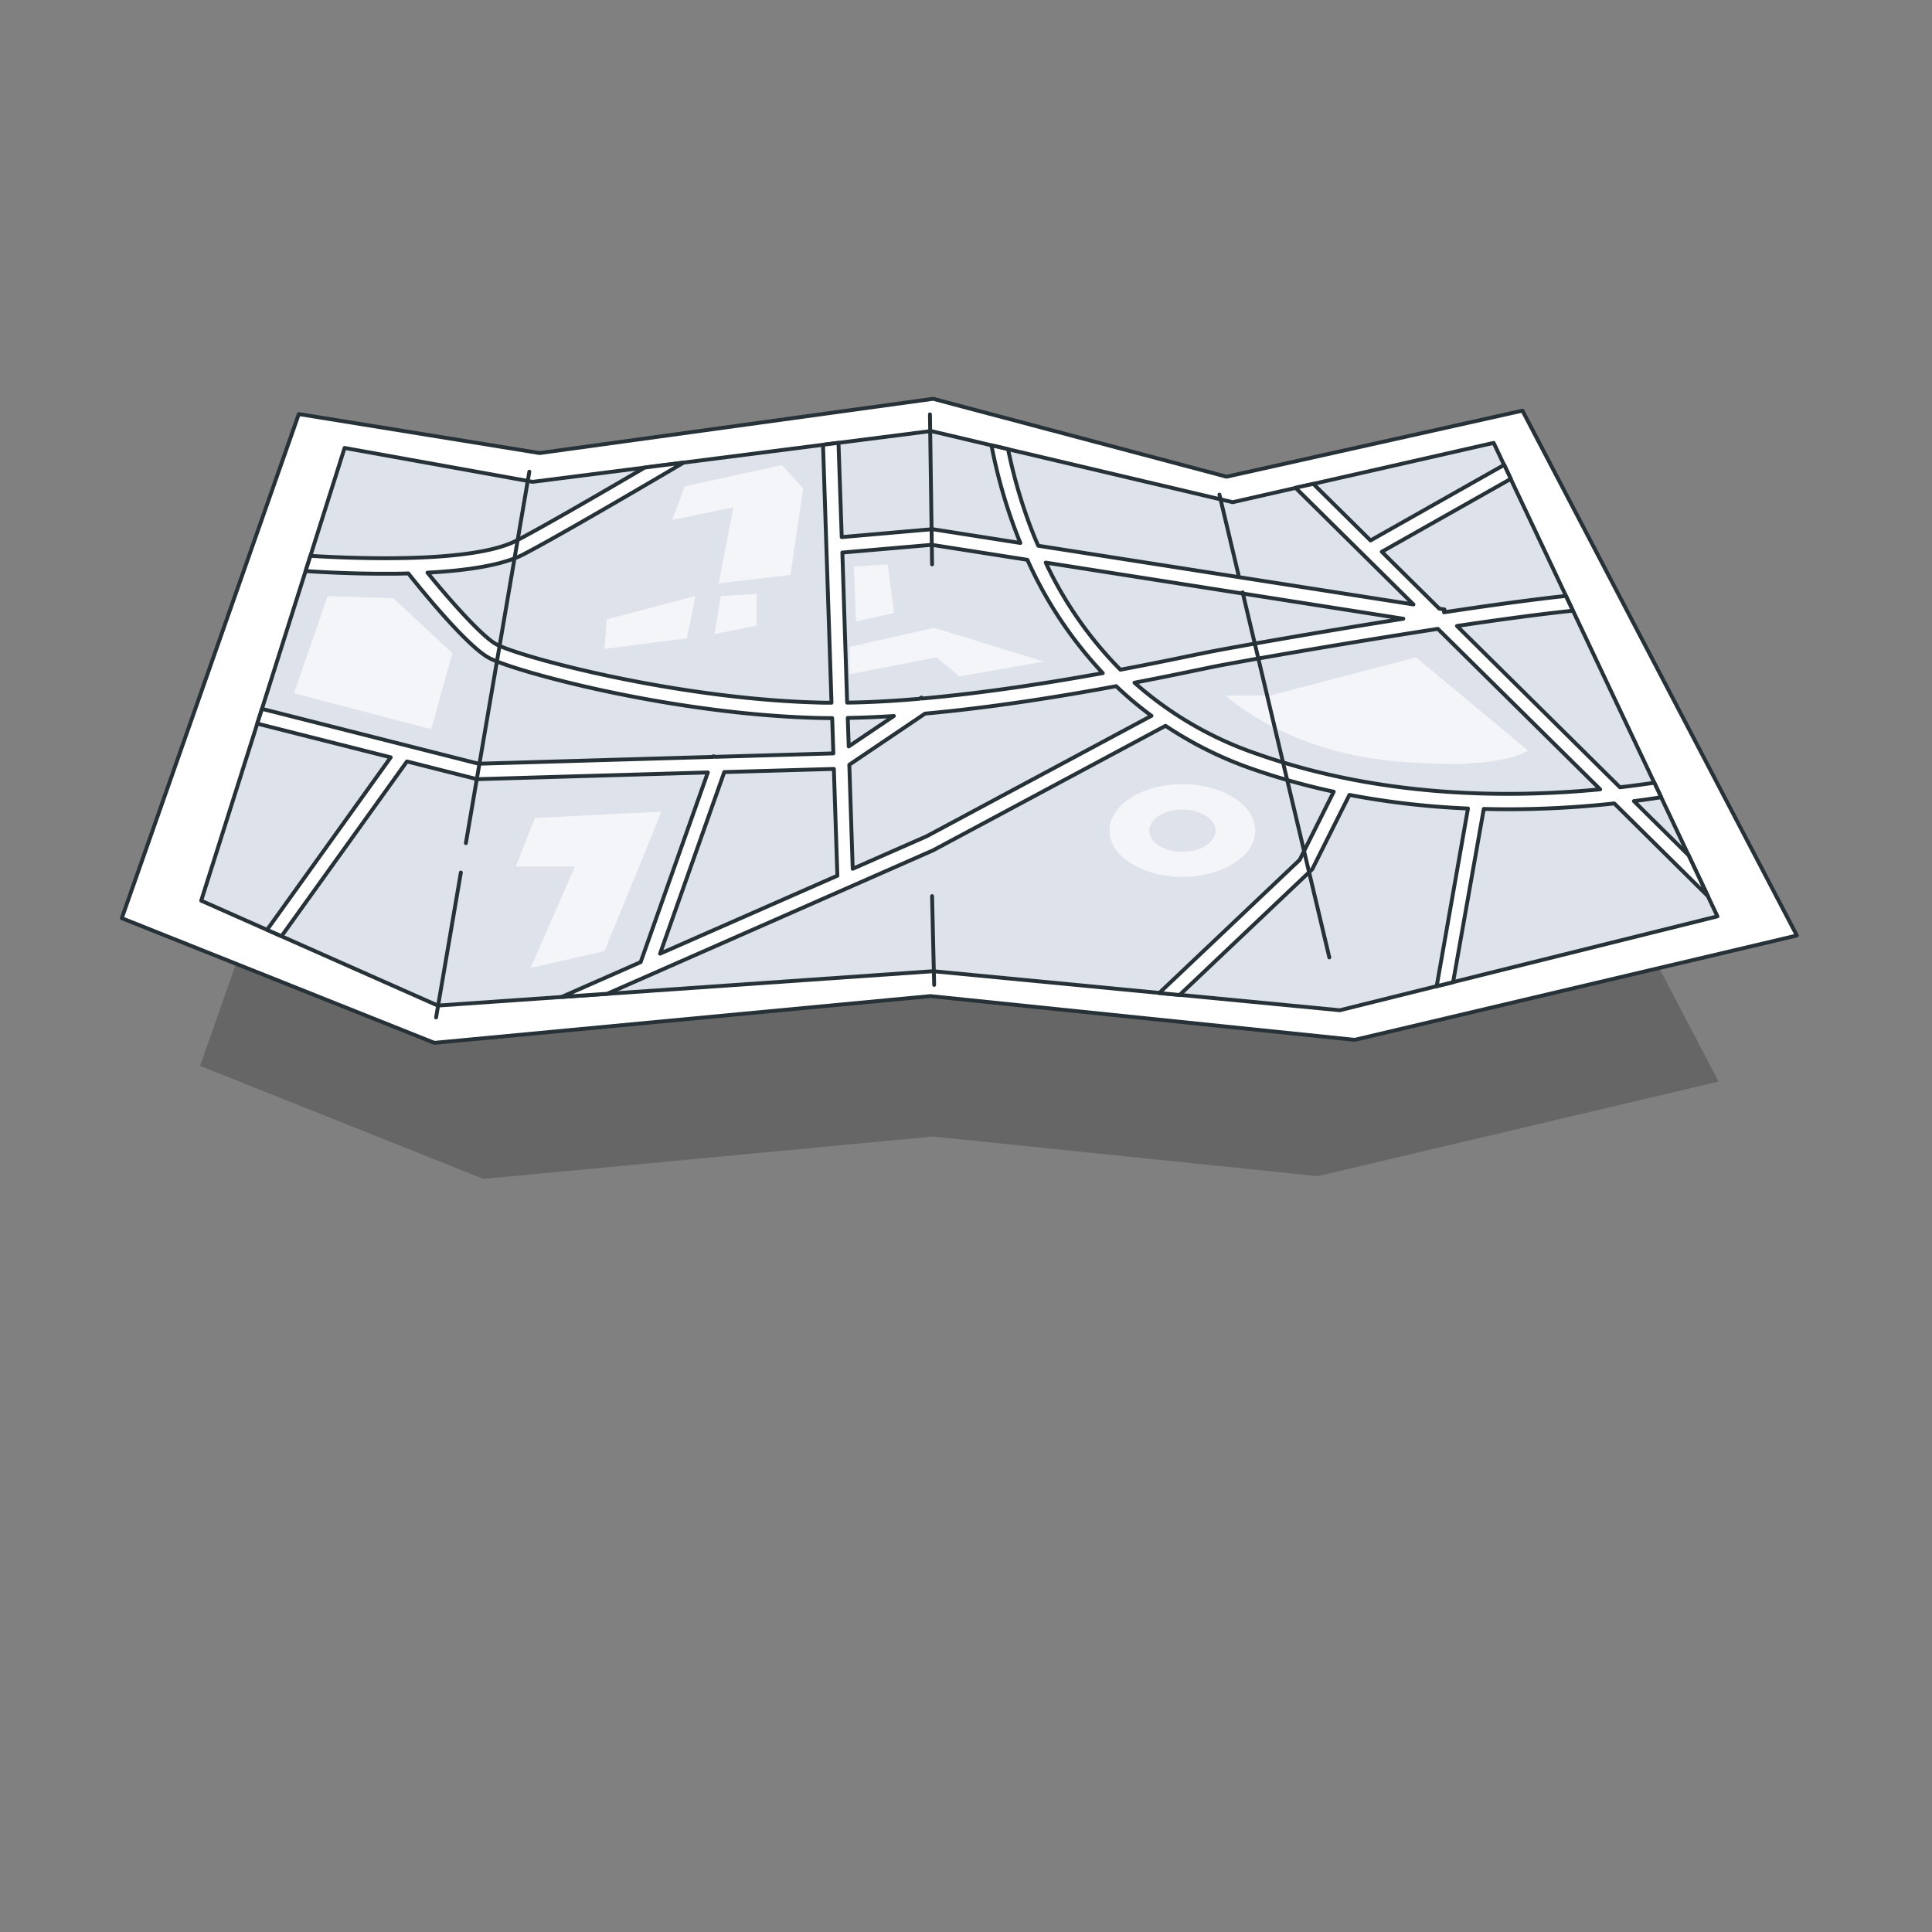
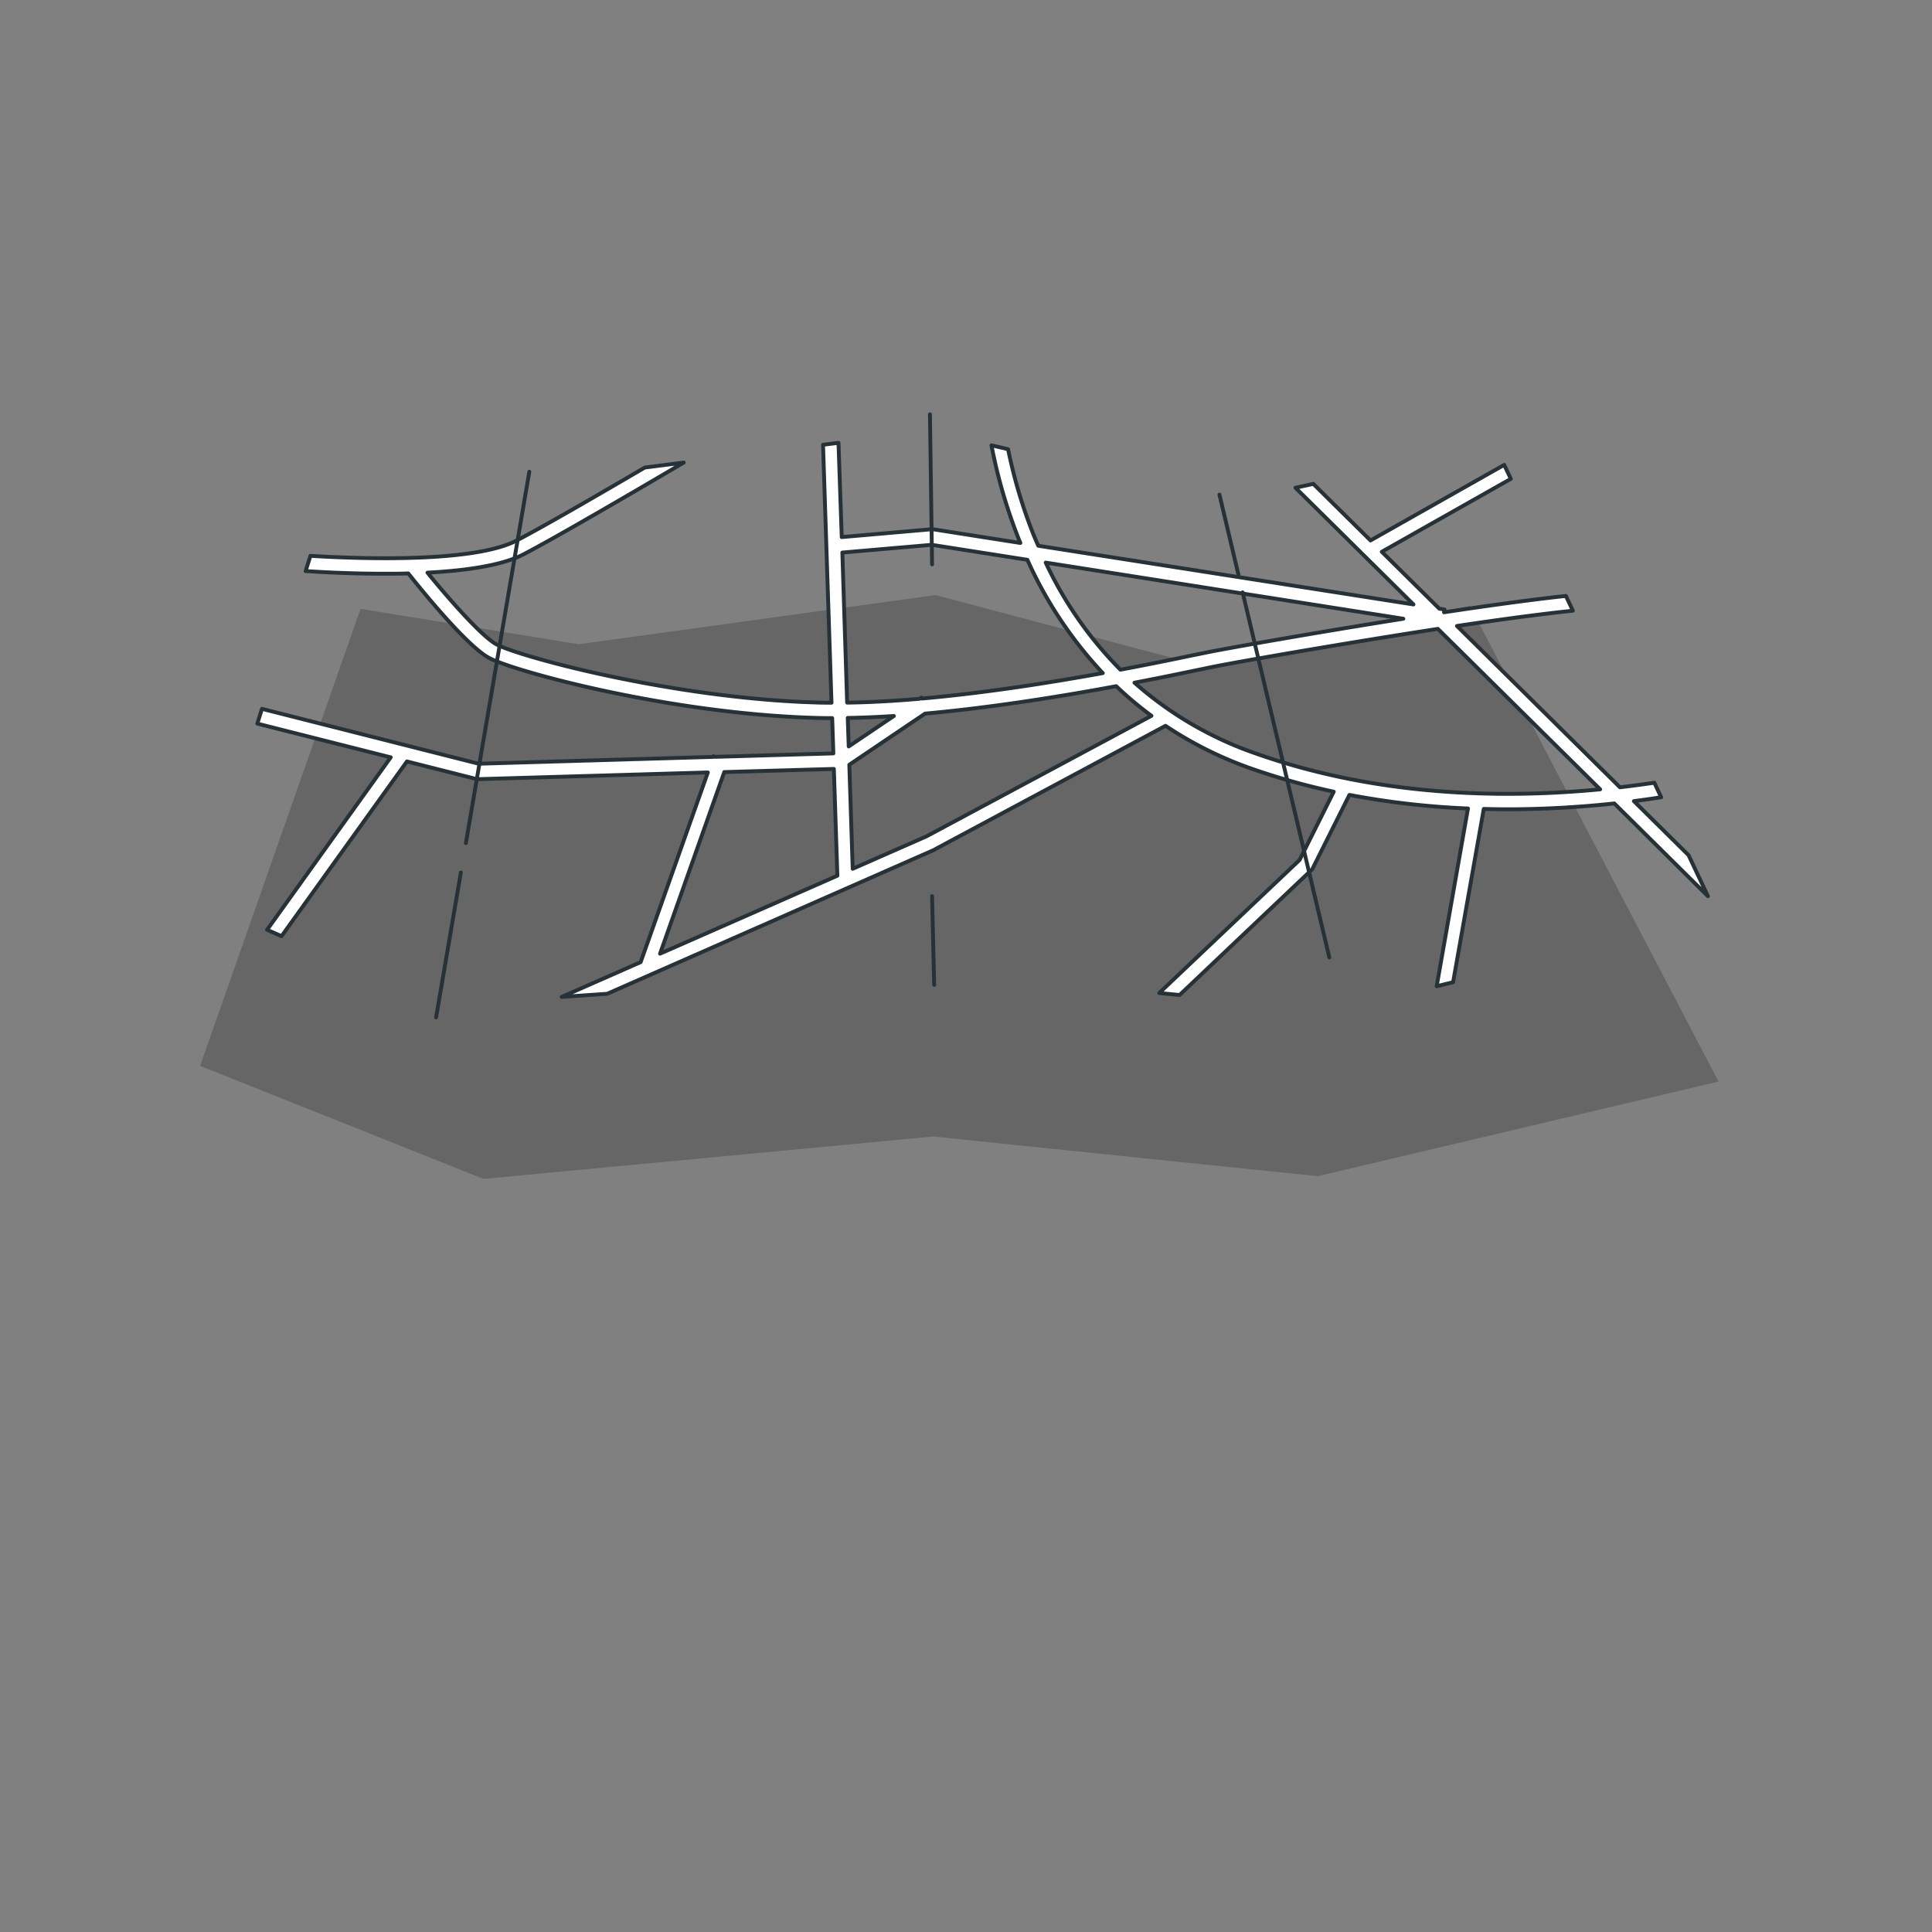
<svg xmlns="http://www.w3.org/2000/svg" viewBox="0 0 500 500">
  <rect x="0" y="0" width="500" height="500" fill="#808080" stroke="none" />
  <path d="m93.31 157.58 56.5 9.15L242.13 154l68.83 18.28 69.43-15.49 64.37 123.12-103.74 24.48-99.55-10.26-116.35 10.97-73.34-29.25 41.53-118.27z" style="opacity:.2" />
-   <path d="m77.33 107.16 62.32 10.09 101.85-14.04 75.92 20.16 76.59-17.09 71.02 135.83-114.44 27-109.82-11.32-128.35 12.1-80.9-32.26 45.81-130.47z" style="fill:#fff;stroke:#263238;stroke-linecap:round;stroke-linejoin:round" />
-   <path d="m89.18 115.93 48.68 8.77 103.08-13.15 78.07 18.42 67.55-15.35 57.91 122.53-97.71 24.3-105.28-10.1-128.18 8.89-61.23-27.15 37.11-117.16z" style="fill:#dde2eb;stroke:#263238;stroke-linecap:round;stroke-linejoin:round" />
  <g style="opacity:.64">
-     <path d="M366.45 170.12 328.71 180h-11.48s14.77 14.22 43.2 16.95 35-2.73 35-2.73Zm-164.06-49.76-25.16 5.47-3.28 8.75 15.86-3.28-3.83 19.68 18.6-2.18 3.28-22.43-5.47-6.01zm-15.86 33.9-1.64 9.85 10.94-2.19v-8.2l-9.3.54zm-6.56 0-2.19 10.94-21.33 2.74.55-7.66 22.97-6.02zM306 202.94c-10.42 0-18.87 5.38-18.87 12s8.45 12 18.87 12 18.87-5.39 18.87-12-8.43-12-18.87-12Zm0 17.49c-4.74 0-8.58-2.44-8.58-5.46s3.84-5.47 8.58-5.47 8.6 2.5 8.6 5.5-3.84 5.43-8.6 5.43Zm-149.55 25.71 14.77-36.1-32.81 1.65-4.93 12.57h15.31l-11.48 26.25 19.14-4.37zm63.44-78.75 21.87-4.92 28.44 8.75-21.88 3.82-6.01-4.92-22.42 4.38v-7.11zm1.09-20.78.55 14.22 9.84-2.19-1.64-12.58-8.75.55zm-136.17 7.65-8.75 25.16 35.55 9.3 5.47-19.69-15.31-14.22-16.96-.55z" style="fill:#fff" />
-   </g>
+     </g>
  <path d="m437 221.33-14.15-14c2.44-.31 4.8-.65 7.06-1l-1.77-3.76c-2.83.42-5.8.82-8.9 1.18L377.06 162c11.21-1.67 21.86-3.11 30-3.95l-1.81-3.82c-8.8.94-20 2.49-31.54 4.23l.12-.73-1.35-.21-14.87-14.72L391 123.93l-1.71-3.62-34.6 19.56-14.8-14.64-4.62 1 30.53 30.2-97.1-15.19c-.47-1.07-.94-2.14-1.37-3.24a130 130 0 0 1-6.44-21.75l-4.3-1a135 135 0 0 0 7 24.1l.48 1.17-22.75-3.57-23.48 2.05-.84-24.4-4 .51 2.19 66.75c-1.36 0-2.72 0-4-.06-36.95-1.07-76.86-11.85-82.77-15.07-4-2.21-13-12.62-17.79-18.53 9.79-.51 19.26-1.83 24.86-4.74 7.68-4 25.85-14.55 41.46-23.75L166.87 121c-13.33 7.81-26.88 15.63-33.21 18.91-11.33 5.88-41.67 4.66-53.32 3.94l-1.25 3.94c4.34.29 11.92.69 20.32.69 2 0 4.15 0 6.26-.08 1.5 1.9 14.65 18.46 20.84 21.84s46.37 14.45 84.57 15.55q2.11.06 4.29.06l.3 9.13-30.57.89-.46-.16-.06.17-60.72 1.77-56.06-14.2-1.21 3.82 34.53 8.73-32 44.63 3.74 1.65 32.46-45.22 18.14 4.59 59.73-1.74L165.8 249l-20.43 9 11.78-.81 84.32-37.12 60.17-32.23a99.12 99.12 0 0 0 22 11 176.87 176.87 0 0 0 21.53 6.05l-8.82 17.65L300 257l5.28.5 34.08-32.3.25-.24 9.62-19.24a211.31 211.31 0 0 0 30.68 3.52l-8.1 46 4.25-1.05 7.94-44.84c2.09.05 4.16.09 6.21.09a257.49 257.49 0 0 0 27.57-1.51l24.23 24Zm-266.18 25.48 16.62-47 28.36-.81.91 27.63Zm192.36-86.68c-23.2 3.66-45.35 7.62-50.17 8.58l-4 .81c-4.28.89-10.95 2.28-19.05 3.8a99.09 99.09 0 0 1-19.33-27.72ZM218 143l23.15-2 24.74 3.88a106.52 106.52 0 0 0 19.51 29.32c-13.6 2.47-30.4 5.13-46.77 6.58l-.17-.25-.46.31c-6.4.55-12.72.92-18.76 1Zm1.4 42.8c3.88-.06 7.88-.24 11.93-.5l-11.68 7.88Zm20.42 30.62-19.14 8.42-.88-26.93 19.6-13.23c17.52-1.58 35.45-4.5 49.47-7.1a93.86 93.86 0 0 0 9.13 7.67ZM325 195a93.21 93.21 0 0 1-31.4-18.32c6.85-1.31 12.48-2.48 16.26-3.27l3.93-.81c7.14-1.43 33.4-6 58.33-9.85l42 41.53c-25.25 2.43-57.65 1.84-89.12-9.28Z" style="fill:#fff;stroke:#263238;stroke-linecap:round;stroke-linejoin:round" />
  <path d="m119.27 225.81-6.41 37.5m24.13-141.24-16.42 96.12m120.1-110.96.55 38.83m80.37 7.24 22.44 94.48m-28.44-119.77 4.93 20.78" style="fill:none;stroke:#263238;stroke-linecap:round;stroke-linejoin:round" />
  <path d="m241.76 254.89-.54-22.97" style="fill:#fff;stroke:#263238;stroke-linecap:round;stroke-linejoin:round" />
</svg>